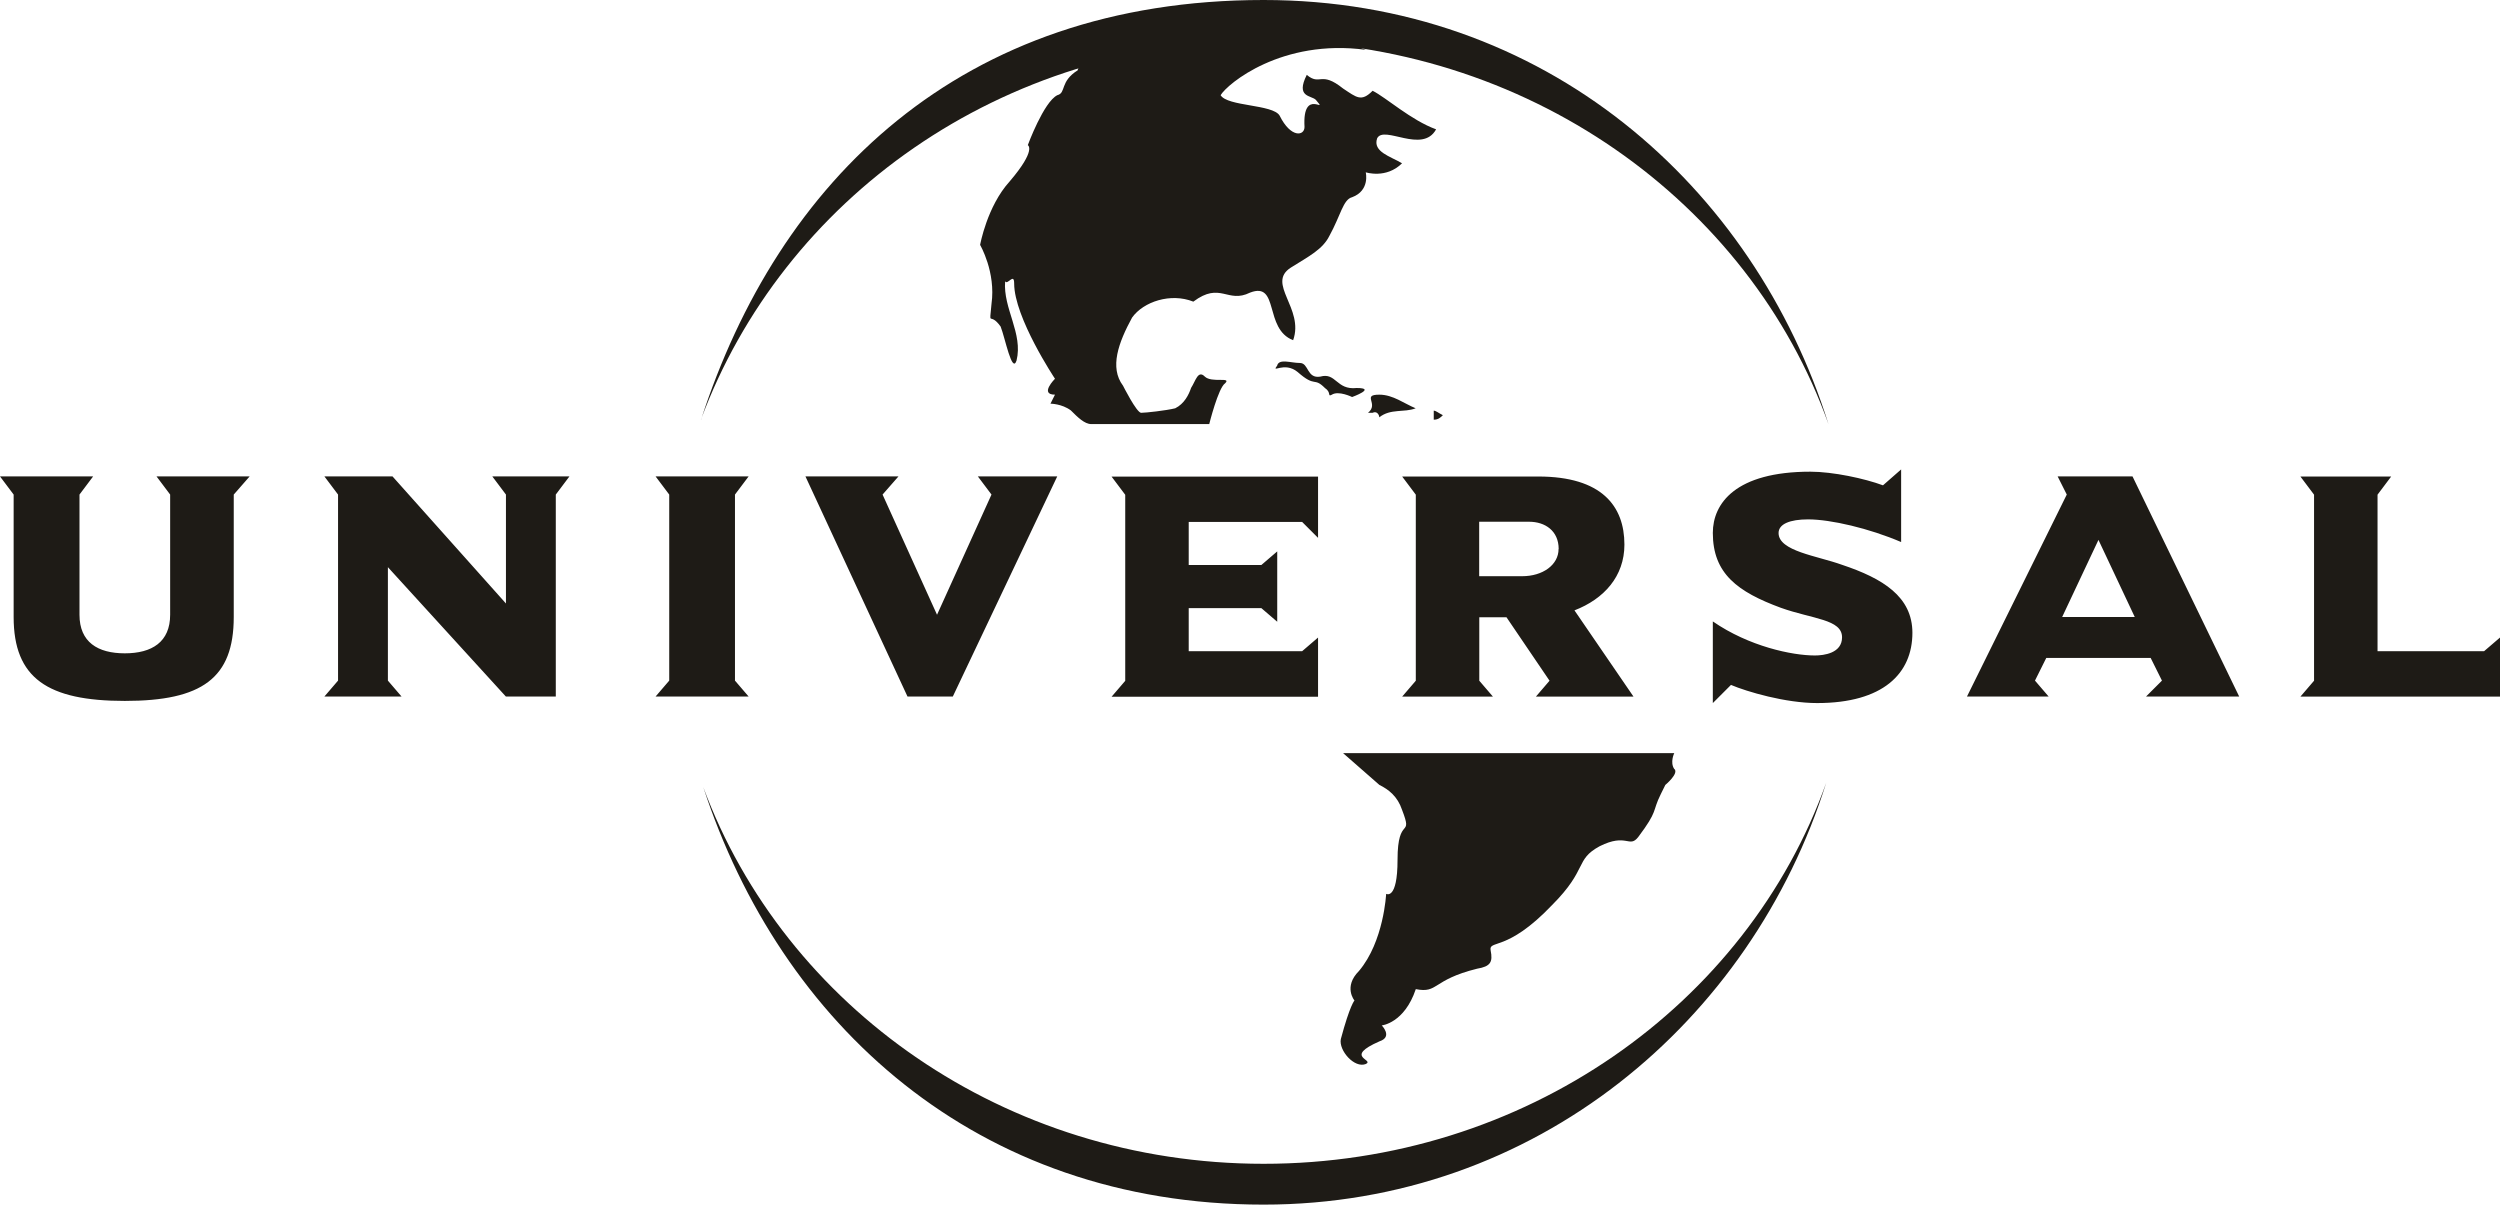
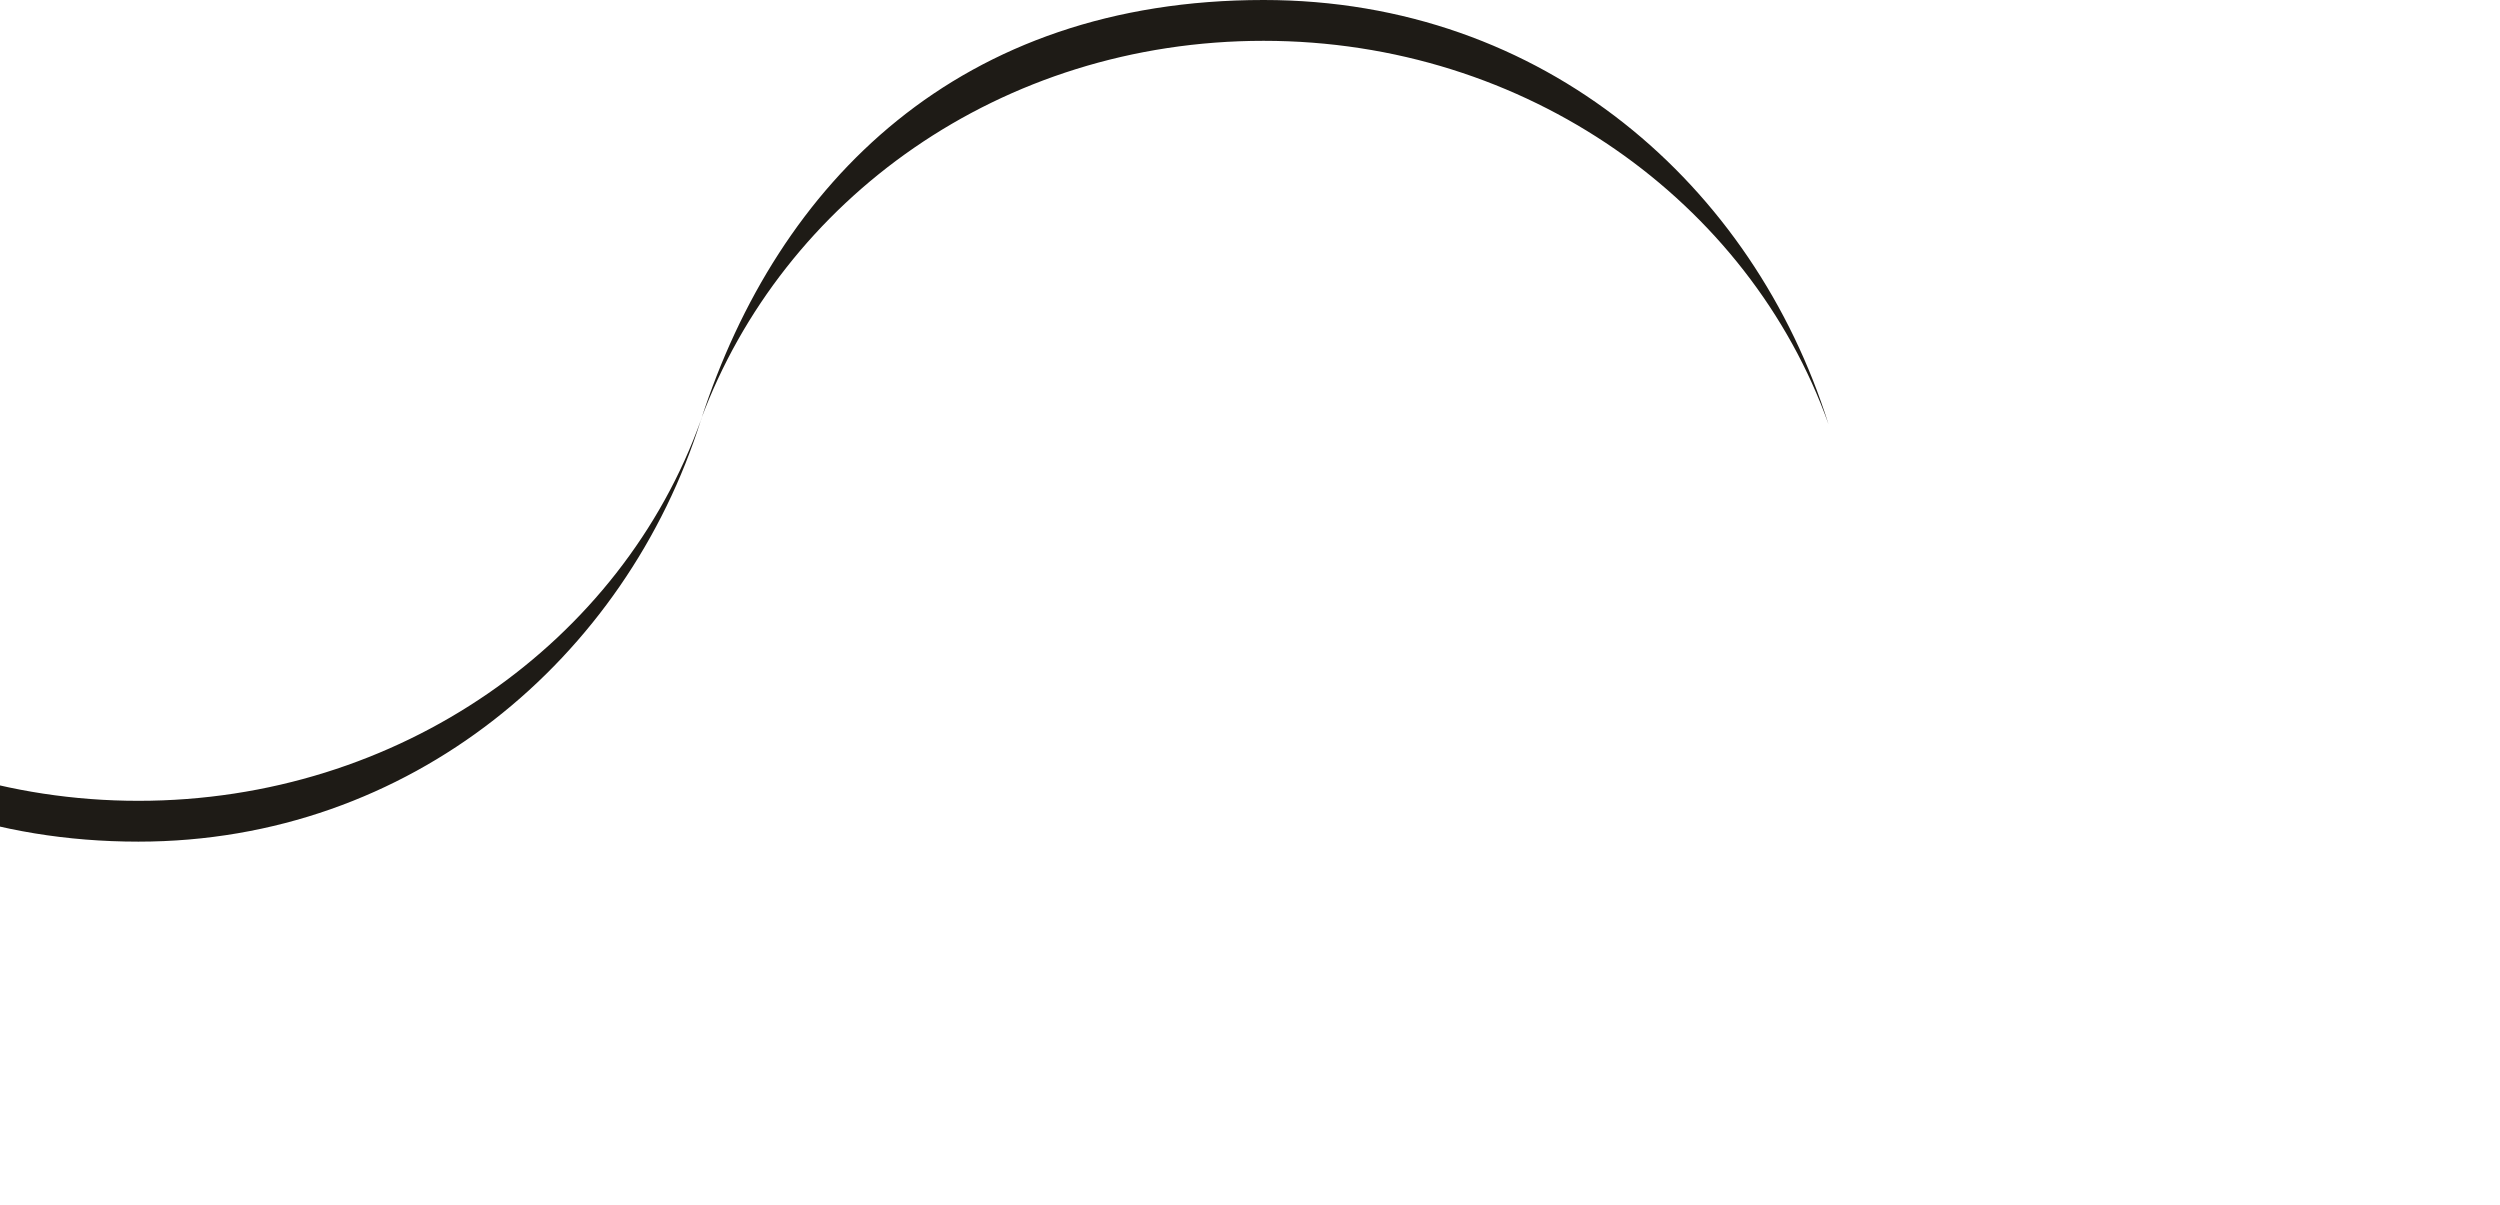
<svg xmlns="http://www.w3.org/2000/svg" id="Layer_2" viewBox="0 0 232.73 112.14">
  <defs>
    <style>.cls-1{fill:#1e1b16;fill-rule:evenodd;}</style>
  </defs>
  <g id="Layer_1-2">
-     <path class="cls-1" d="M65.26,39.07C72.44,16.89,89.34,0,117.63,0c26.19,0,45.62,17.32,52.59,39.49-7.39-20.7-28.09-35.69-52.59-35.69s-44.77,14.78-52.38,35.27h0ZM170.01,72.86c-6.97,22.18-27.03,39.28-52.38,39.28-26.82,0-44.98-16.89-52.16-38.86,7.6,20.48,28.09,35.06,52.16,35.06,24.29,0,44.99-14.78,52.38-35.48Z" />
-     <path class="cls-1" d="M131.78,38.01c-1.06.42-2.32,0-3.38.84,0-.21-.21-.63-.63-.42h-.42c1.06-.85-.63-1.69,1.06-1.69,1.27,0,2.32.84,3.38,1.27ZM232.73,64.84v-5.49l-1.48,1.27h-9.92v-14.57l1.27-1.69h-8.45l1.27,1.69v17.32l-1.27,1.48h18.59ZM198.73,57.44h-6.76l3.38-7.18,3.38,7.18h0ZM208.45,64.84l-9.93-20.49h-6.97l.85,1.69-9.29,18.8h7.6l-1.27-1.48,1.05-2.11h9.72l1.05,2.11-1.48,1.48h8.66ZM178.03,58.92c0-3.38-2.75-5.07-6.55-6.34-2.32-.84-5.91-1.27-5.91-2.96,0-.84,1.06-1.27,2.75-1.27,2.11,0,5.7.84,8.66,2.11v-6.76l-1.69,1.48c-1.69-.63-4.65-1.27-6.76-1.27-6.97,0-9.08,2.96-9.08,5.7,0,3.8,2.32,5.49,6.33,6.97,2.96,1.06,5.7,1.06,5.7,2.75,0,1.48-1.69,1.69-2.53,1.69-2.11,0-6.13-.84-9.5-3.17v7.6l1.69-1.69c1.48.63,5.07,1.69,8.02,1.69,6.13,0,8.87-2.74,8.87-6.55h0ZM145.09,51.11c0,1.48-1.48,2.53-3.38,2.53h-4.01v-5.07h4.65c1.48,0,2.75.84,2.75,2.54h0ZM152.06,64.84l-5.49-8.02c2.75-1.06,4.65-3.17,4.65-6.12,0-3.59-2.11-6.34-8.02-6.34h-12.67l1.27,1.69v17.32l-1.27,1.48h8.45l-1.27-1.48v-5.91h2.53l4.01,5.91-1.27,1.48h9.08ZM122.7,64.84v-5.49l-1.48,1.27h-10.56v-4.01h6.76l1.48,1.27v-6.55l-1.48,1.27h-6.76v-4.01h10.56l1.48,1.48v-5.7h-19.22l1.27,1.69v17.32l-1.27,1.48h19.22ZM98.42,44.35h-7.39l1.27,1.69-5.07,11.19-5.07-11.19,1.48-1.69h-8.66l9.5,20.49h4.22l9.72-20.49ZM69.69,64.84l-1.27-1.48v-17.32l1.27-1.69h-8.66l1.27,1.69v17.32l-1.27,1.48h8.66ZM53.01,44.35h-7.18l1.27,1.69v10.14l-10.56-11.83h-6.34l1.27,1.69v17.32l-1.27,1.48h7.18l-1.27-1.48v-10.56l10.98,12.04h4.65v-18.8l1.27-1.69h0ZM23.23,44.35h-8.66l1.27,1.69v11.19c0,2.53-1.69,3.59-4.22,3.59s-4.22-1.05-4.22-3.59v-11.19l1.27-1.69H0l1.27,1.69v11.4c0,5.7,3.17,7.81,10.35,7.81s10.14-2.11,10.14-7.81v-11.4l1.48-1.69ZM134.32,38.65c-.21.21-.42.42-.85.42v-.84c.21,0,.42.21.85.42h0ZM155.86,71.59c-.42-.63,0-1.48,0-1.48h-30.83l3.38,2.96c.85.42,1.69,1.06,2.11,2.32,1.06,2.75-.42.42-.42,4.65,0,3.8-1.06,3.17-1.06,3.17,0,0-.21,4.43-2.53,7.18-1.48,1.48-.42,2.75-.42,2.75,0,0-.42.42-1.27,3.59-.21,1.06,1.27,2.75,2.33,2.32.84-.42-2.11-.63,1.27-2.11,1.27-.42.21-1.48.21-1.48,0,0,2.11-.21,3.17-3.38,2.11.42,1.48-.85,5.7-1.9,1.27-.21,1.48-.63,1.27-1.69-.21-1.05,1.48.21,5.7-4.22,3.38-3.38,2.11-4.22,4.44-5.49,2.53-1.27,2.75.21,3.59-.85,1.9-2.53,1.27-2.32,2.11-4.01l.42-.85s1.27-1.05.85-1.48h0ZM104.54,35.9c-1.27-1.69-.42-4.01.85-6.34,1.06-1.48,3.59-2.32,5.7-1.48,2.53-1.9,3.17.21,5.28-.84,2.75-1.06,1.27,3.38,4.01,4.43,1.06-2.96-2.53-5.28-.21-6.76,1.69-1.06,2.96-1.69,3.59-2.96,1.05-1.9,1.27-3.38,2.11-3.59,1.69-.63,1.27-2.32,1.27-2.32,0,0,1.9.63,3.38-.84-1.05-.63-2.75-1.06-2.32-2.32.63-1.27,4.22,1.48,5.49-.84-2.32-.84-4.65-2.96-5.91-3.59-1.05,1.06-1.48.63-2.75-.21-2.11-1.69-2.11-.21-3.38-1.27-1.06,2.11.42,1.9.84,2.32,1.27,1.48-1.27-1.27-1.05,2.53,0,.84-1.27,1.06-2.32-1.06-.63-1.06-4.86-.84-5.49-1.9.63-1.06,5.7-5.28,13.52-4.22-11.4-4.65-26.82.21-26.82,1.9-1.69,1.06-1.06,2.11-1.9,2.32-1.27.63-2.75,4.65-2.75,4.65,0,0,.84.42-1.69,3.38-2.11,2.32-2.75,5.91-2.75,5.91,0,0,1.48,2.53,1.06,5.49-.21,2.32-.21.63.85,2.11.42,1.06,1.06,4.43,1.48,3.17.63-2.53-1.27-4.86-1.06-7.39.21.42.84-.84.84.21,0,3.17,3.8,8.87,3.8,8.87,0,0-1.48,1.48,0,1.48l-.42.84s1.06,0,1.9.63c.63.63,1.27,1.27,1.9,1.27h10.98s.84-3.38,1.48-3.8c.63-.63-1.27,0-1.9-.63-.63-.63-.85.42-1.27,1.06-.21.63-.63,1.48-1.48,1.9-.85.21-2.75.42-3.17.42s-1.69-2.53-1.69-2.53h0ZM118.9,34c.21-.63,1.27-.21,2.11-.21s.63,1.48,1.9,1.27c1.48-.42,1.48,1.27,3.38,1.06,1.9,0-.42.84-.42.84,0,0-1.27-.63-1.9-.21-.42.21,0-.21-.63-.63-1.06-1.06-.85,0-2.53-1.48-1.27-1.06-2.53.21-1.9-.63h0Z" />
+     <path class="cls-1" d="M65.26,39.07C72.44,16.89,89.34,0,117.63,0c26.19,0,45.62,17.32,52.59,39.49-7.39-20.7-28.09-35.69-52.59-35.69s-44.77,14.78-52.38,35.27h0Zc-6.97,22.18-27.03,39.28-52.38,39.28-26.82,0-44.98-16.89-52.16-38.86,7.6,20.48,28.09,35.06,52.16,35.06,24.29,0,44.99-14.78,52.38-35.48Z" />
  </g>
</svg>